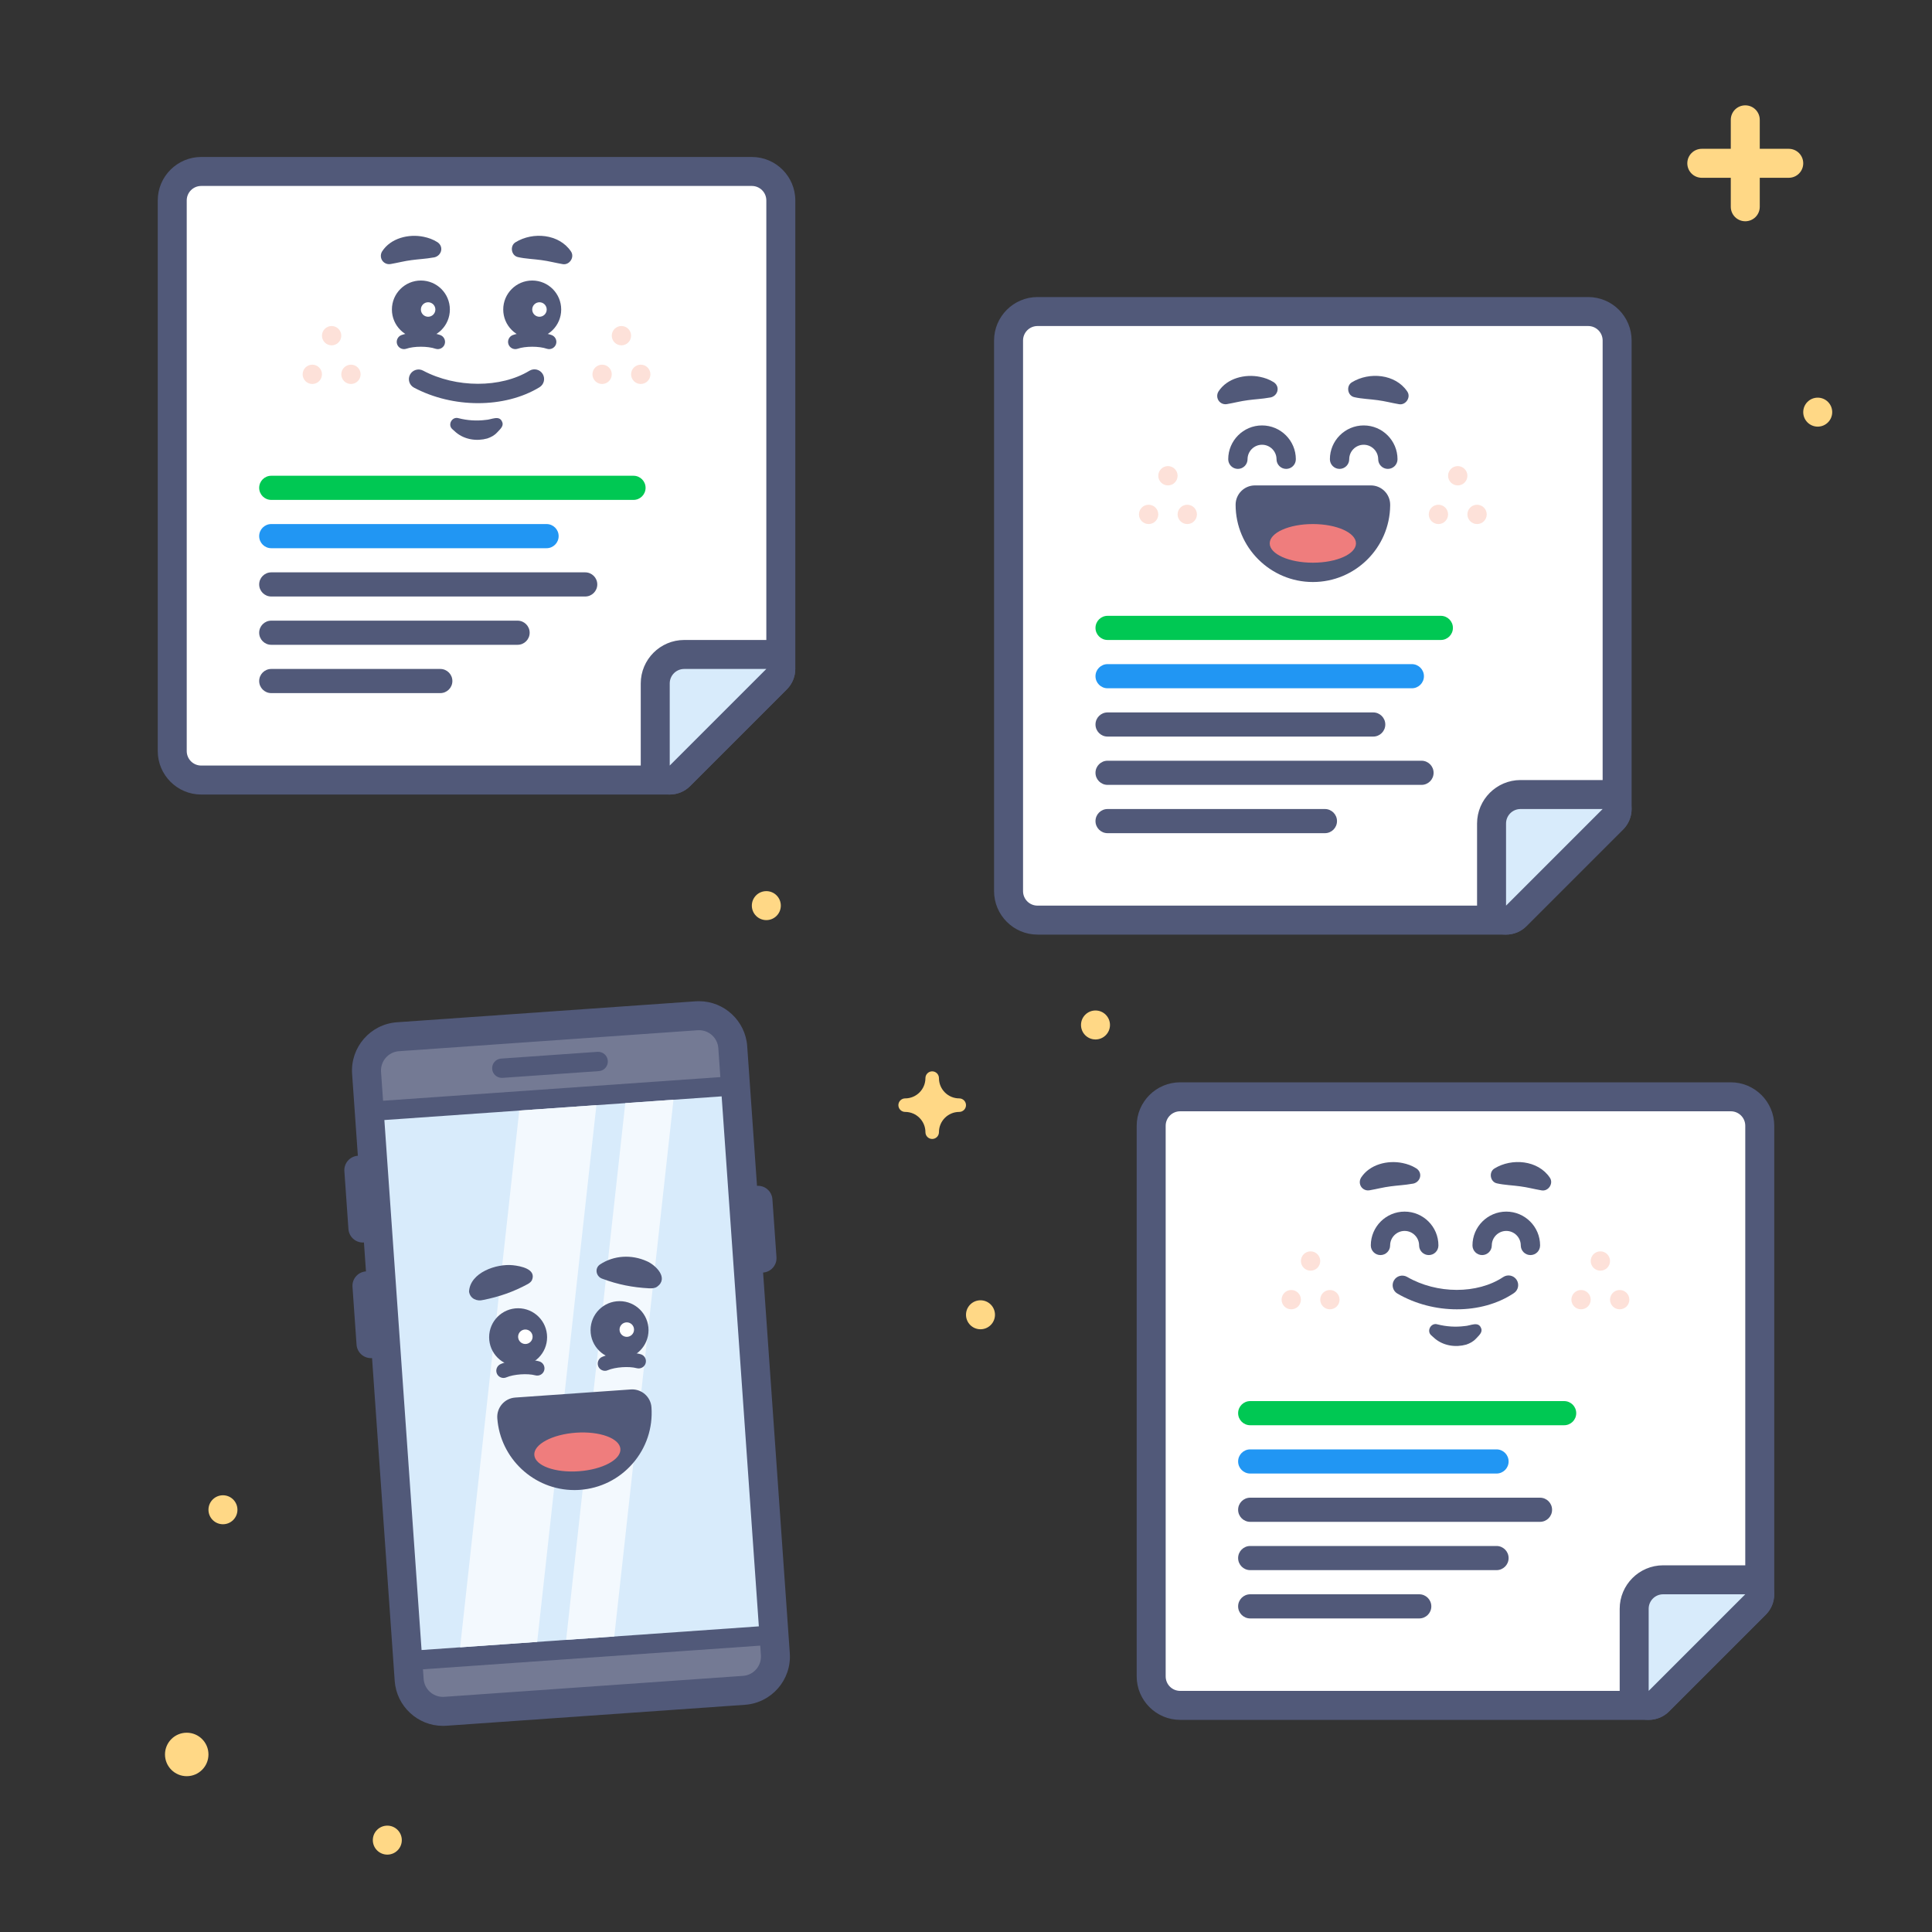
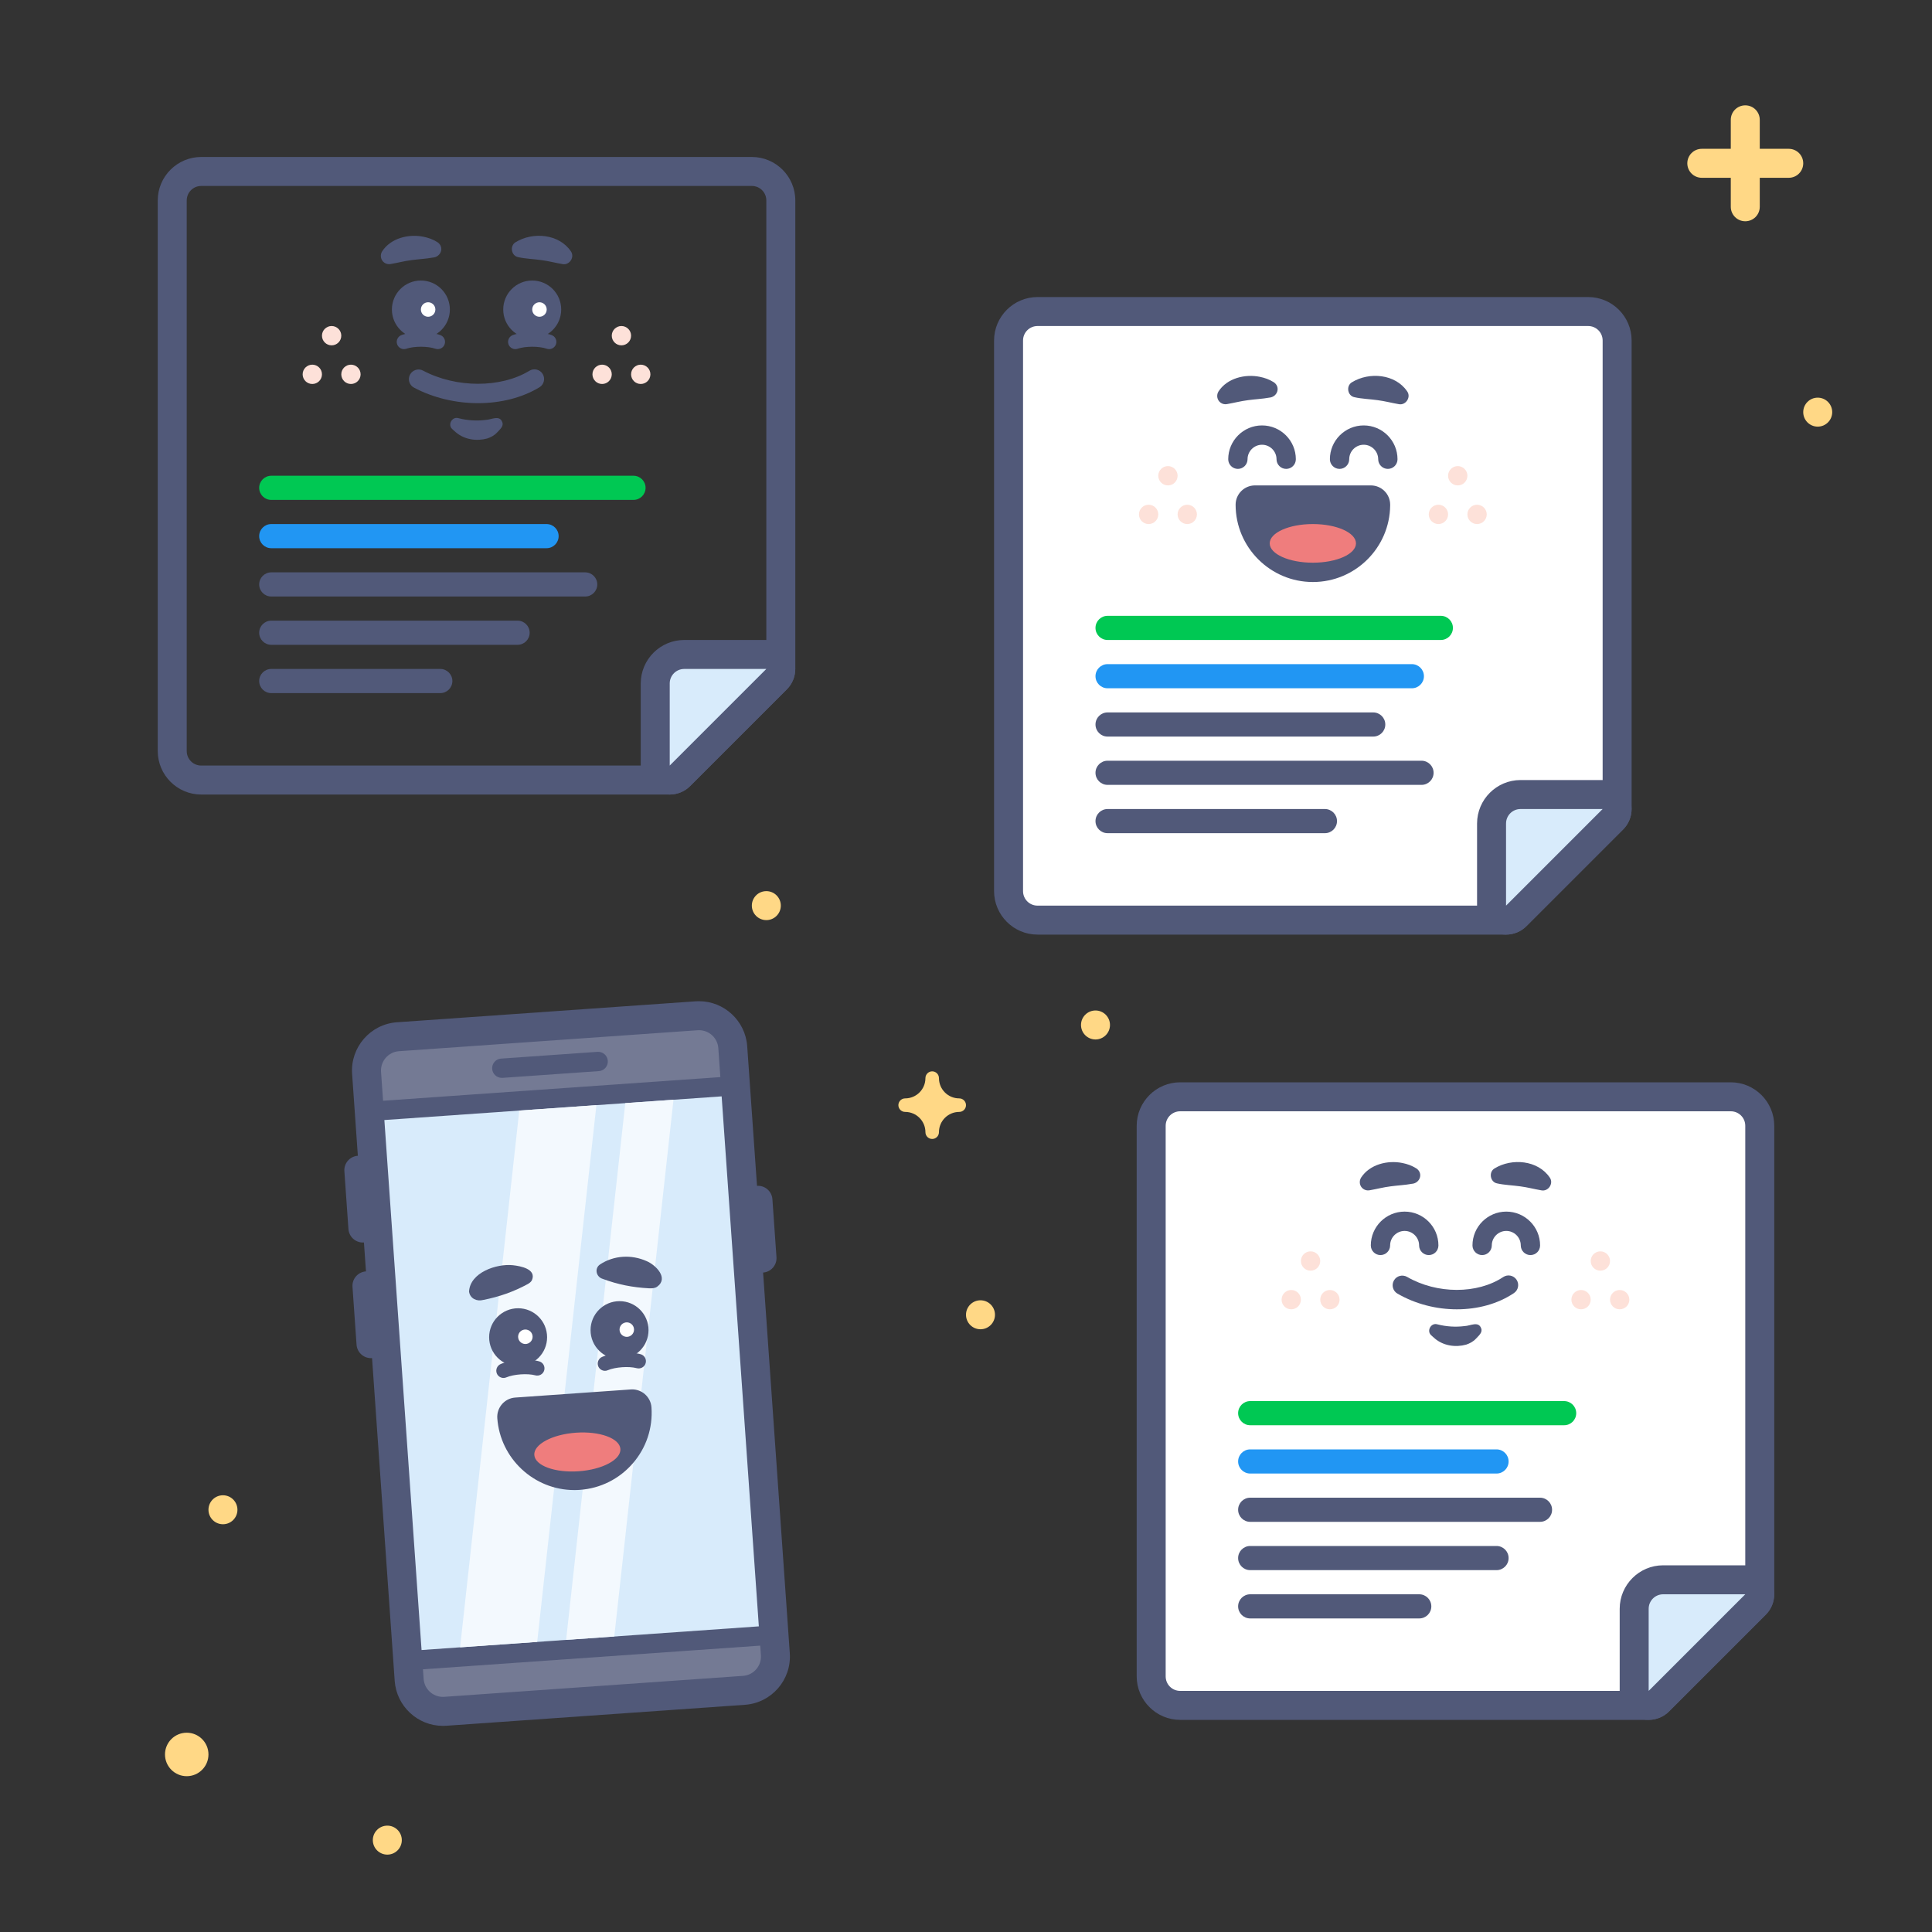
<svg xmlns="http://www.w3.org/2000/svg" version="1.1" id="Google_x5F_Hub-Google_x5F_Call_x5F_Ads" x="0px" y="0px" viewBox="0 0 400 400" style="enable-background:new 0 0 400 400;" xml:space="preserve">
  <rect x="0" y="0" width="400" height="400" fill="#333333" stroke="none" />
  <style type="text/css">
	.st0{fill:#747A94;}
	.st1{fill:#515979;}
	.st2{fill:#D8EBFB;}
	.st3{fill:#F3F9FE;}
	.st4{fill:#FFFFFF;}
	.st5{fill:#EF7D7D;}
	.st6{fill:#00C853;}
	.st7{fill:#2196F3;}
	.st8{fill:#FDE1D9;}
	.st9{fill:#FFD886;}
	.st10{fill:none;}
</style>
  <g>
    <g>
      <g>
        <path class="st0" d="M91.69,354.32c-3.66,0-6.72-2.86-6.98-6.51l-8.82-125.69c-0.13-1.87,0.47-3.67,1.7-5.08s2.93-2.26,4.79-2.39     l61.85-4.34c0.17-0.01,0.33-0.02,0.49-0.02c3.66,0,6.72,2.86,6.98,6.51l8.82,125.69c0.27,3.85-2.64,7.2-6.49,7.47l-61.85,4.34     C92.02,354.31,91.85,354.32,91.69,354.32z" />
      </g>
      <g>
        <path class="st1" d="M144.73,213.29c2.08,0,3.84,1.61,3.99,3.72l8.82,125.69c0.15,2.2-1.51,4.12-3.71,4.27l-61.85,4.34     c-0.1,0.01-0.19,0.01-0.28,0.01c-2.08,0-3.84-1.61-3.99-3.72l-8.82-125.69c-0.15-2.2,1.51-4.12,3.71-4.27l61.85-4.34     C144.54,213.29,144.63,213.29,144.73,213.29 M144.73,207.29c-0.23,0-0.47,0.01-0.7,0.02l-61.85,4.34     c-5.5,0.39-9.66,5.18-9.28,10.68l8.82,125.69c0.37,5.22,4.75,9.3,9.97,9.3c0.23,0,0.47-0.01,0.7-0.02l61.85-4.34     c5.5-0.39,9.66-5.17,9.28-10.68l-8.82-125.69C154.33,211.37,149.95,207.29,144.73,207.29L144.73,207.29z" />
      </g>
    </g>
    <g>
      <g>
        <rect x="81.35" y="227.3" transform="matrix(0.998 -0.07 0.07 0.998 -19.611 8.982)" class="st2" width="74" height="114" />
      </g>
      <g>
        <g>
          <path class="st1" d="M149.41,226.99l7.7,109.73l-69.83,4.9l-7.7-109.73L149.41,226.99 M153.12,222.72l-3.99,0.28l-69.83,4.9      l-3.99,0.28l0.28,3.99l7.7,109.73l0.28,3.99l3.99-0.28l69.83-4.9l3.99-0.28l-0.28-3.99l-7.7-109.73L153.12,222.72L153.12,222.72      z" />
        </g>
      </g>
    </g>
    <g>
      <polygon class="st3" points="111.22,339.94 95.26,341.06 107.51,229.93 123.48,228.81   " />
    </g>
    <g>
      <polygon class="st3" points="127.18,338.82 117.21,339.52 129.46,228.39 139.44,227.69   " />
    </g>
    <g>
      <path class="st1" d="M103.89,223.16c-1.04,0-1.92-0.81-1.99-1.86c-0.08-1.1,0.75-2.06,1.85-2.13l19.95-1.4    c1.11-0.07,2.06,0.75,2.14,1.86c0.08,1.1-0.75,2.06-1.85,2.13l-19.95,1.4C103.98,223.16,103.94,223.16,103.89,223.16z" />
    </g>
    <g>
      <path class="st1" d="M75.13,257.25c-1.56,0-2.88-1.21-2.99-2.79l-0.84-11.97c-0.12-1.65,1.13-3.09,2.78-3.2    c1.66-0.13,3.09,1.13,3.2,2.78l0.84,11.97c0.12,1.65-1.13,3.09-2.78,3.2C75.28,257.25,75.21,257.25,75.13,257.25z" />
    </g>
    <g>
      <path class="st1" d="M76.81,281.19c-1.56,0-2.88-1.21-2.99-2.79l-0.84-11.97c-0.12-1.65,1.13-3.09,2.78-3.2    c1.65-0.14,3.09,1.13,3.2,2.78l0.84,11.97c0.12,1.65-1.13,3.09-2.78,3.2C76.96,281.19,76.89,281.19,76.81,281.19z" />
    </g>
    <g>
      <path class="st1" d="M157.77,263.48c-1.56,0-2.88-1.21-2.99-2.79l-0.84-11.97c-0.12-1.65,1.13-3.09,2.78-3.2    c1.65-0.13,3.09,1.13,3.2,2.78l0.84,11.97c0.12,1.65-1.13,3.09-2.78,3.2C157.92,263.48,157.84,263.48,157.77,263.48z" />
    </g>
    <g>
      <g>
        <g>
          <path class="st1" d="M125.25,283.81c-0.58,0-1.14-0.34-1.38-0.91c-0.32-0.76,0.03-1.64,0.79-1.97c2.18-0.92,5.67-1.17,7.96-0.56      c0.8,0.21,1.28,1.04,1.06,1.84c-0.21,0.8-1.04,1.27-1.84,1.06c-1.64-0.44-4.45-0.24-6.01,0.42      C125.65,283.78,125.45,283.81,125.25,283.81z" />
        </g>
        <g>
          <g>
            <circle class="st1" cx="128.27" cy="275.39" r="6" />
          </g>
          <g>
            <circle class="st4" cx="129.77" cy="275.28" r="1.5" />
          </g>
        </g>
        <g>
          <path class="st1" d="M124.2,261.81c2.89-1.93,6.56-2.11,9.7-0.7c1.87,0.8,4.61,3.52,2.15,5.29c-0.5,0.35-1.12,0.35-1.69,0.33      c-3.36-0.18-6.45-0.78-9.62-1.97C123.42,264.35,123.04,262.62,124.2,261.81L124.2,261.81z" />
        </g>
      </g>
      <g>
        <g>
          <path class="st1" d="M104.25,285.29c-0.58,0-1.14-0.34-1.38-0.91c-0.32-0.76,0.03-1.64,0.79-1.97c2.18-0.93,5.67-1.17,7.96-0.56      c0.8,0.21,1.27,1.04,1.06,1.84c-0.21,0.8-1.04,1.27-1.84,1.06c-1.64-0.44-4.45-0.24-6.01,0.42      C104.65,285.25,104.45,285.29,104.25,285.29z" />
        </g>
        <g>
          <g>
            <circle class="st1" cx="107.27" cy="276.86" r="6" />
          </g>
          <g>
            <circle class="st4" cx="108.77" cy="276.76" r="1.5" />
          </g>
        </g>
        <g>
          <path class="st1" d="M109.29,265.84c-2.98,1.62-5.95,2.65-9.25,3.3c-1.32,0.35-2.72-0.28-2.93-1.72      c0.2-3.97,5.71-5.83,9.07-5.47c1.55,0.16,4.94,0.78,3.95,3.1C109.95,265.41,109.62,265.64,109.29,265.84L109.29,265.84z" />
        </g>
      </g>
      <g>
        <path class="st1" d="M134.88,291.38c-0.07-1.06-0.57-2.04-1.37-2.74c-0.73-0.63-1.66-0.98-2.62-0.98c-0.09,0-0.19,0-0.28,0.01     l-23.94,1.68c-2.2,0.15-3.86,2.07-3.71,4.27c0.59,8.34,7.59,14.88,15.95,14.88c0.38,0,0.76-0.01,1.13-0.04     c4.26-0.3,8.15-2.24,10.96-5.47C133.8,299.77,135.18,295.64,134.88,291.38z" />
        <g>
          <g>
            <ellipse transform="matrix(0.998 -0.07 0.07 0.998 -20.74 9.101)" class="st5" cx="119.48" cy="300.48" rx="8.93" ry="4" />
          </g>
        </g>
      </g>
    </g>
  </g>
  <g>
    <g>
      <g>
        <path class="st4" d="M214.81,190.5c-3.31,0-6-2.69-6-6v-114c0-3.31,2.69-6,6-6h114c3.31,0,6,2.69,6,6v97     c0,0.8-0.32,1.56-0.88,2.12l-20,20c-0.56,0.56-1.33,0.88-2.12,0.88H214.81z" />
      </g>
      <g>
        <path class="st1" d="M328.81,67.5c1.66,0,3,1.34,3,3v97l-20,20h-97c-1.66,0-3-1.34-3-3v-114c0-1.66,1.34-3,3-3H328.81      M328.81,61.5h-114c-4.96,0-9,4.04-9,9v114c0,4.96,4.04,9,9,9h97c1.59,0,3.12-0.63,4.24-1.76l20-20     c1.13-1.13,1.76-2.65,1.76-4.24v-97C337.81,65.53,333.78,61.5,328.81,61.5L328.81,61.5z" />
      </g>
    </g>
    <g>
      <path class="st6" d="M298.31,132.5h-69c-1.38,0-2.5-1.12-2.5-2.5v0c0-1.38,1.12-2.5,2.5-2.5h69c1.38,0,2.5,1.12,2.5,2.5v0    C300.81,131.38,299.69,132.5,298.31,132.5z" />
    </g>
    <g>
      <path class="st1" d="M284.31,152.5h-55c-1.38,0-2.5-1.12-2.5-2.5v0c0-1.38,1.12-2.5,2.5-2.5h55c1.38,0,2.5,1.12,2.5,2.5v0    C286.81,151.38,285.69,152.5,284.31,152.5z" />
    </g>
    <g>
      <path class="st1" d="M294.31,162.5h-65c-1.38,0-2.5-1.12-2.5-2.5v0c0-1.38,1.12-2.5,2.5-2.5h65c1.38,0,2.5,1.12,2.5,2.5v0    C296.81,161.38,295.69,162.5,294.31,162.5z" />
    </g>
    <g>
      <path class="st1" d="M274.31,172.5h-45c-1.38,0-2.5-1.12-2.5-2.5v0c0-1.38,1.12-2.5,2.5-2.5h45c1.38,0,2.5,1.12,2.5,2.5v0    C276.81,171.38,275.69,172.5,274.31,172.5z" />
    </g>
    <g>
      <path class="st7" d="M292.31,142.5h-63c-1.38,0-2.5-1.12-2.5-2.5v0c0-1.38,1.12-2.5,2.5-2.5h63c1.38,0,2.5,1.12,2.5,2.5v0    C294.81,141.38,293.69,142.5,292.31,142.5z" />
    </g>
    <g>
      <g>
        <path class="st2" d="M311.81,190.5c-0.39,0-0.78-0.07-1.15-0.23c-1.12-0.46-1.85-1.56-1.85-2.77v-17c0-3.31,2.69-6,6-6h17     c1.21,0,2.31,0.73,2.77,1.85c0.46,1.12,0.21,2.41-0.65,3.27l-20,20C313.36,190.19,312.59,190.5,311.81,190.5z" />
      </g>
      <g>
        <g>
          <path class="st1" d="M331.81,167.5l-20,20v-17c0-1.66,1.34-3,3-3H331.81 M331.81,161.5h-17c-4.96,0-9,4.04-9,9v17      c0,2.43,1.46,4.61,3.7,5.54c0.74,0.31,1.52,0.46,2.29,0.46c1.56,0,3.1-0.61,4.24-1.76l20-20c1.72-1.72,2.23-4.3,1.3-6.54      C336.43,162.96,334.24,161.5,331.81,161.5L331.81,161.5z M331.81,173.5L331.81,173.5L331.81,173.5L331.81,173.5z" />
        </g>
      </g>
    </g>
    <g>
      <g>
        <g>
          <g>
            <path class="st1" d="M287.34,97.08c-1.1,0-2-0.9-2-2c0-1.65-1.35-3-3-3s-3,1.35-3,3c0,1.1-0.9,2-2,2s-2-0.9-2-2       c0-3.86,3.14-7,7-7s7,3.14,7,7C289.34,96.19,288.44,97.08,287.34,97.08z" />
          </g>
        </g>
        <g>
          <path class="st1" d="M279.91,79.14c3.57-2.19,8.99-1.73,11.44,1.9c0.84,1.2-0.31,2.92-1.73,2.64c-1.57-0.27-2.86-0.63-4.4-0.83      c-1.46-0.21-3.36-0.28-4.78-0.61C278.98,81.97,278.64,79.88,279.91,79.14L279.91,79.14z" />
        </g>
      </g>
      <g>
        <g>
          <g>
            <path class="st1" d="M266.29,97.08c-1.1,0-2-0.9-2-2c0-1.65-1.35-3-3-3s-3,1.35-3,3c0,1.1-0.9,2-2,2s-2-0.9-2-2       c0-3.86,3.14-7,7-7s7,3.14,7,7C268.29,96.19,267.39,97.08,266.29,97.08z" />
          </g>
        </g>
        <g>
          <path class="st1" d="M262.76,82.33c-1.25,0.24-3.08,0.34-4.36,0.52c-1.54,0.19-2.82,0.55-4.39,0.82      c-0.94,0.16-1.83-0.47-1.98-1.41c-0.07-0.44,0.03-0.88,0.25-1.22c1.79-2.76,5.51-3.65,8.57-3.02c1.01,0.21,1.9,0.51,2.88,1.12      C265.2,80.15,264.47,82.21,262.76,82.33L262.76,82.33z" />
        </g>
      </g>
      <g>
        <path class="st1" d="M283.82,100.5L283.82,100.5h-24c-2.21,0-4,1.79-4,4c0,8.82,7.18,16,16,16c8.77,0,15.91-7.09,16-15.84     c0-0.05,0-0.11,0-0.16C287.82,102.29,286.03,100.5,283.82,100.5z" />
        <g>
          <g>
            <ellipse class="st5" cx="271.81" cy="112.5" rx="8.93" ry="4" />
          </g>
        </g>
      </g>
    </g>
    <g>
      <g>
        <circle class="st8" cx="297.81" cy="106.5" r="2" />
      </g>
      <g>
        <circle class="st8" cx="305.81" cy="106.5" r="2" />
      </g>
      <g>
        <circle class="st8" cx="301.81" cy="98.5" r="2" />
      </g>
    </g>
    <g>
      <g>
        <circle class="st8" cx="237.81" cy="106.5" r="2" />
      </g>
      <g>
        <circle class="st8" cx="245.81" cy="106.5" r="2" />
      </g>
      <g>
        <circle class="st8" cx="241.81" cy="98.5" r="2" />
      </g>
    </g>
  </g>
  <g>
    <g>
      <g>
-         <path class="st4" d="M41.66,161.5c-3.31,0-6-2.69-6-6v-114c0-3.31,2.69-6,6-6h114c3.31,0,6,2.69,6,6v97     c0,0.8-0.32,1.56-0.88,2.12l-20,20c-0.56,0.56-1.33,0.88-2.12,0.88H41.66z" />
-       </g>
+         </g>
      <g>
        <path class="st1" d="M155.66,38.5c1.66,0,3,1.34,3,3v97l-20,20h-97c-1.66,0-3-1.34-3-3v-114c0-1.66,1.34-3,3-3H155.66      M155.66,32.5h-114c-4.96,0-9,4.04-9,9v114c0,4.96,4.04,9,9,9h97c1.59,0,3.12-0.63,4.24-1.76l20-20     c1.13-1.13,1.76-2.65,1.76-4.24v-97C164.66,36.53,160.62,32.5,155.66,32.5L155.66,32.5z" />
      </g>
    </g>
    <g>
      <path class="st6" d="M131.16,103.5h-75c-1.38,0-2.5-1.12-2.5-2.5v0c0-1.38,1.12-2.5,2.5-2.5h75c1.38,0,2.5,1.12,2.5,2.5v0    C133.66,102.38,132.54,103.5,131.16,103.5z" />
    </g>
    <g>
      <path class="st1" d="M121.16,123.5h-65c-1.38,0-2.5-1.12-2.5-2.5v0c0-1.38,1.12-2.5,2.5-2.5h65c1.38,0,2.5,1.12,2.5,2.5v0    C123.66,122.38,122.54,123.5,121.16,123.5z" />
    </g>
    <g>
      <path class="st1" d="M107.16,133.5h-51c-1.38,0-2.5-1.12-2.5-2.5v0c0-1.38,1.12-2.5,2.5-2.5h51c1.38,0,2.5,1.12,2.5,2.5v0    C109.66,132.38,108.54,133.5,107.16,133.5z" />
    </g>
    <g>
      <path class="st1" d="M91.16,143.5h-35c-1.38,0-2.5-1.12-2.5-2.5v0c0-1.38,1.12-2.5,2.5-2.5h35c1.38,0,2.5,1.12,2.5,2.5v0    C93.66,142.38,92.54,143.5,91.16,143.5z" />
    </g>
    <g>
      <path class="st7" d="M113.16,113.5h-57c-1.38,0-2.5-1.12-2.5-2.5v0c0-1.38,1.12-2.5,2.5-2.5h57c1.38,0,2.5,1.12,2.5,2.5v0    C115.66,112.38,114.54,113.5,113.16,113.5z" />
    </g>
    <g>
      <g>
        <path class="st2" d="M138.66,161.5c-0.39,0-0.78-0.07-1.15-0.23c-1.12-0.46-1.85-1.56-1.85-2.77v-17c0-3.31,2.69-6,6-6h17     c1.21,0,2.31,0.73,2.77,1.85c0.46,1.12,0.21,2.41-0.65,3.27l-20,20C140.21,161.19,139.44,161.5,138.66,161.5z" />
      </g>
      <g>
        <g>
          <path class="st1" d="M158.66,138.5l-20,20v-17c0-1.66,1.34-3,3-3H158.66 M158.66,132.5h-17c-4.96,0-9,4.04-9,9v17      c0,2.43,1.46,4.61,3.7,5.54c0.74,0.31,1.52,0.46,2.29,0.46c1.56,0,3.1-0.61,4.24-1.76l20-20c1.72-1.72,2.23-4.3,1.3-6.54      C163.28,133.96,161.09,132.5,158.66,132.5L158.66,132.5z M158.66,144.5L158.66,144.5L158.66,144.5L158.66,144.5z" />
        </g>
      </g>
    </g>
    <g>
      <g>
        <circle class="st8" cx="124.66" cy="77.5" r="2" />
      </g>
      <g>
        <circle class="st8" cx="132.66" cy="77.5" r="2" />
      </g>
      <g>
        <circle class="st8" cx="128.66" cy="69.5" r="2" />
      </g>
    </g>
    <g>
      <g>
        <circle class="st8" cx="64.66" cy="77.5" r="2" />
      </g>
      <g>
        <circle class="st8" cx="72.66" cy="77.5" r="2" />
      </g>
      <g>
        <circle class="st8" cx="68.66" cy="69.5" r="2" />
      </g>
    </g>
    <g>
      <g>
        <g>
          <path class="st1" d="M113.69,72.28c-0.16,0-0.33-0.03-0.49-0.08c-1.6-0.55-4.42-0.55-6.02,0c-0.78,0.27-1.64-0.15-1.91-0.93      c-0.27-0.78,0.15-1.64,0.93-1.91c2.24-0.77,5.74-0.77,7.98,0c0.78,0.27,1.2,1.12,0.93,1.91      C114.89,71.89,114.31,72.28,113.69,72.28z" />
        </g>
        <g>
          <g>
            <circle class="st1" cx="110.19" cy="64.08" r="6" />
          </g>
          <g>
            <circle class="st4" cx="111.69" cy="64.08" r="1.5" />
          </g>
        </g>
        <g>
          <path class="st1" d="M106.76,50.14c3.57-2.19,8.99-1.73,11.44,1.9c0.84,1.2-0.31,2.92-1.73,2.64c-1.57-0.27-2.86-0.63-4.4-0.83      c-1.46-0.21-3.36-0.28-4.78-0.61C105.83,52.97,105.49,50.88,106.76,50.14L106.76,50.14z" />
        </g>
      </g>
      <g>
        <g>
          <path class="st1" d="M90.64,72.28c-0.16,0-0.33-0.03-0.49-0.08c-1.6-0.55-4.42-0.55-6.02,0c-0.78,0.27-1.64-0.15-1.91-0.93      c-0.27-0.78,0.15-1.64,0.93-1.91c2.24-0.77,5.74-0.77,7.98,0c0.78,0.27,1.2,1.12,0.93,1.91C91.84,71.89,91.26,72.28,90.64,72.28      z" />
        </g>
        <g>
          <g>
            <circle class="st1" cx="87.14" cy="64.08" r="6" />
          </g>
          <g>
            <circle class="st4" cx="88.64" cy="64.08" r="1.5" />
          </g>
        </g>
        <g>
          <path class="st1" d="M89.6,53.33c-1.25,0.24-3.08,0.34-4.36,0.52c-1.54,0.19-2.82,0.55-4.39,0.82      c-0.94,0.16-1.83-0.47-1.98-1.41c-0.07-0.44,0.03-0.88,0.25-1.22c1.79-2.76,5.51-3.65,8.57-3.02c1.01,0.21,1.9,0.51,2.88,1.12      C92.05,51.15,91.32,53.21,89.6,53.33L89.6,53.33z" />
        </g>
      </g>
      <g>
        <path class="st1" d="M98.97,83.47c-4.55,0-9.21-1.07-13.25-3.21c-0.98-0.52-1.35-1.73-0.83-2.7c0.52-0.97,1.73-1.35,2.7-0.83     c6.83,3.63,16.09,3.64,22.02,0.03c0.94-0.57,2.17-0.28,2.75,0.67c0.57,0.94,0.28,2.17-0.67,2.75     C108.09,82.37,103.59,83.47,98.97,83.47z" />
      </g>
      <g>
        <path class="st1" d="M94.92,86.58c1.83,0.47,3.76,0.6,5.63,0.36c1.17-0.03,2.9-1.11,3.45,0.49c0.33,0.86-0.59,1.55-1.07,2.1     c-0.61,0.66-1.32,1-2.04,1.25c-2.2,0.61-4.68,0.25-6.48-1.25c0,0-0.74-0.66-0.74-0.66C92.6,87.95,93.59,86.18,94.92,86.58     L94.92,86.58z" />
      </g>
    </g>
  </g>
  <g>
    <g>
      <g>
        <path class="st4" d="M244.34,353.08c-3.31,0-6-2.69-6-6v-114c0-3.31,2.69-6,6-6h114c3.31,0,6,2.69,6,6v97     c0,0.8-0.32,1.56-0.88,2.12l-20,20c-0.56,0.56-1.33,0.88-2.12,0.88H244.34z" />
      </g>
      <g>
        <path class="st1" d="M358.34,230.08c1.66,0,3,1.34,3,3v97l-20,20h-97c-1.66,0-3-1.34-3-3v-114c0-1.66,1.34-3,3-3H358.34      M358.34,224.08h-114c-4.96,0-9,4.04-9,9v114c0,4.96,4.04,9,9,9h97c1.59,0,3.12-0.63,4.24-1.76l20-20     c1.13-1.13,1.76-2.65,1.76-4.24v-97C367.34,228.12,363.3,224.08,358.34,224.08L358.34,224.08z" />
      </g>
    </g>
    <g>
      <path class="st6" d="M323.84,295.08h-65c-1.38,0-2.5-1.12-2.5-2.5l0,0c0-1.38,1.12-2.5,2.5-2.5h65c1.38,0,2.5,1.12,2.5,2.5l0,0    C326.34,293.97,325.22,295.08,323.84,295.08z" />
    </g>
    <g>
      <path class="st1" d="M318.84,315.08h-60c-1.38,0-2.5-1.12-2.5-2.5l0,0c0-1.38,1.12-2.5,2.5-2.5h60c1.38,0,2.5,1.12,2.5,2.5l0,0    C321.34,313.97,320.22,315.08,318.84,315.08z" />
    </g>
    <g>
      <path class="st1" d="M309.84,325.08h-51c-1.38,0-2.5-1.12-2.5-2.5l0,0c0-1.38,1.12-2.5,2.5-2.5h51c1.38,0,2.5,1.12,2.5,2.5l0,0    C312.34,323.97,311.22,325.08,309.84,325.08z" />
    </g>
    <g>
      <path class="st1" d="M293.84,335.08h-35c-1.38,0-2.5-1.12-2.5-2.5l0,0c0-1.38,1.12-2.5,2.5-2.5h35c1.38,0,2.5,1.12,2.5,2.5l0,0    C296.34,333.97,295.22,335.08,293.84,335.08z" />
    </g>
    <g>
      <path class="st7" d="M309.84,305.08h-51c-1.38,0-2.5-1.12-2.5-2.5l0,0c0-1.38,1.12-2.5,2.5-2.5h51c1.38,0,2.5,1.12,2.5,2.5l0,0    C312.34,303.97,311.22,305.08,309.84,305.08z" />
    </g>
    <g>
      <g>
        <path class="st2" d="M341.34,353.08c-0.39,0-0.78-0.07-1.15-0.23c-1.12-0.46-1.85-1.56-1.85-2.77v-17c0-3.31,2.69-6,6-6h17     c1.21,0,2.31,0.73,2.77,1.85c0.46,1.12,0.21,2.41-0.65,3.27l-20,20C342.89,352.78,342.12,353.08,341.34,353.08z" />
      </g>
      <g>
        <g>
          <path class="st1" d="M361.34,330.08l-20,20v-17c0-1.66,1.34-3,3-3H361.34 M361.34,324.08h-17c-4.96,0-9,4.04-9,9v17      c0,2.43,1.46,4.61,3.7,5.54c0.74,0.31,1.52,0.46,2.29,0.46c1.56,0,3.1-0.61,4.24-1.76l20-20c1.72-1.72,2.23-4.3,1.3-6.54      C365.95,325.55,363.77,324.08,361.34,324.08L361.34,324.08z M361.34,336.08L361.34,336.08L361.34,336.08L361.34,336.08z" />
        </g>
      </g>
    </g>
    <g>
      <g>
        <g>
          <g>
            <g>
              <path class="st1" d="M316.86,259.85c-1.1,0-2-0.9-2-2c0-1.65-1.35-3-3-3s-3,1.35-3,3c0,1.1-0.9,2-2,2s-2-0.9-2-2        c0-3.86,3.14-7,7-7s7,3.14,7,7C318.86,258.96,317.97,259.85,316.86,259.85z" />
            </g>
          </g>
          <g>
            <path class="st1" d="M309.43,241.91c3.57-2.19,8.99-1.73,11.44,1.9c0.84,1.2-0.31,2.92-1.73,2.64       c-1.57-0.27-2.86-0.63-4.4-0.83c-1.46-0.21-3.36-0.28-4.78-0.61C308.51,244.74,308.17,242.65,309.43,241.91L309.43,241.91z" />
          </g>
        </g>
        <g>
          <g>
            <g>
              <path class="st1" d="M295.81,259.85c-1.1,0-2-0.9-2-2c0-1.65-1.35-3-3-3s-3,1.35-3,3c0,1.1-0.9,2-2,2s-2-0.9-2-2        c0-3.86,3.14-7,7-7s7,3.14,7,7C297.81,258.96,296.92,259.85,295.81,259.85z" />
            </g>
          </g>
          <g>
            <path class="st1" d="M292.28,245.1c-1.25,0.24-3.08,0.34-4.36,0.52c-1.54,0.19-2.82,0.55-4.39,0.82       c-0.94,0.16-1.83-0.47-1.98-1.41c-0.07-0.44,0.03-0.87,0.25-1.22c1.79-2.76,5.51-3.65,8.57-3.02c1.01,0.21,1.9,0.51,2.88,1.12       C294.73,242.92,294,244.99,292.28,245.1L292.28,245.1z" />
          </g>
        </g>
      </g>
      <g>
        <path class="st1" d="M301.62,271.08c-4.22,0-8.54-1.08-12.29-3.25c-0.96-0.55-1.28-1.78-0.73-2.73c0.55-0.96,1.77-1.28,2.73-0.73     c6.17,3.57,14.54,3.59,19.89,0.03c0.92-0.61,2.16-0.36,2.77,0.56c0.61,0.92,0.36,2.16-0.56,2.77     C310.09,269.97,305.91,271.08,301.62,271.08z" />
      </g>
      <g>
        <path class="st1" d="M297.59,274.19c1.83,0.47,3.76,0.6,5.63,0.36c1.17-0.03,2.9-1.11,3.45,0.49c0.33,0.86-0.59,1.55-1.07,2.1     c-0.61,0.66-1.32,1-2.04,1.25c-2.2,0.61-4.68,0.25-6.48-1.25c0,0-0.74-0.66-0.74-0.66C295.28,275.57,296.27,273.79,297.59,274.19     L297.59,274.19z" />
      </g>
    </g>
    <g>
      <g>
        <circle class="st8" cx="327.34" cy="269.08" r="2" />
      </g>
      <g>
        <circle class="st8" cx="335.34" cy="269.08" r="2" />
      </g>
      <g>
        <circle class="st8" cx="331.34" cy="261.08" r="2" />
      </g>
    </g>
    <g>
      <g>
        <circle class="st8" cx="267.34" cy="269.08" r="2" />
      </g>
      <g>
        <circle class="st8" cx="275.34" cy="269.08" r="2" />
      </g>
      <g>
        <circle class="st8" cx="271.34" cy="261.08" r="2" />
      </g>
    </g>
  </g>
  <g>
    <path class="st9" d="M198.6,227.41c-2.32,0-4.2-1.88-4.2-4.2c0-0.77-0.63-1.4-1.4-1.4c-0.77,0-1.4,0.63-1.4,1.4   c0,2.32-1.88,4.2-4.2,4.2c-0.77,0-1.4,0.63-1.4,1.4s0.63,1.4,1.4,1.4c2.32,0,4.2,1.88,4.2,4.2c0,0.77,0.63,1.4,1.4,1.4   c0.77,0,1.4-0.63,1.4-1.4c0-2.32,1.88-4.2,4.2-4.2c0.77,0,1.4-0.63,1.4-1.4S199.37,227.41,198.6,227.41z" />
  </g>
  <path class="st9" d="M370.34,30.81h-6v-6c0-1.66-1.34-3-3-3s-3,1.34-3,3v6h-6c-1.66,0-3,1.34-3,3s1.34,3,3,3h6v6c0,1.66,1.34,3,3,3  s3-1.34,3-3v-6h6c1.66,0,3-1.34,3-3S372,30.81,370.34,30.81z" />
  <g>
    <g>
      <circle class="st9" cx="376.34" cy="85.33" r="3" />
    </g>
  </g>
  <g>
    <g>
      <circle class="st9" cx="158.66" cy="187.5" r="3" />
    </g>
  </g>
  <g>
    <g>
      <circle class="st9" cx="46.16" cy="312.58" r="3" />
    </g>
  </g>
  <g>
    <g>
      <circle class="st9" cx="203" cy="272.21" r="3" />
    </g>
  </g>
  <g>
    <g>
      <circle class="st9" cx="226.81" cy="212.21" r="3" />
    </g>
  </g>
  <g>
    <g>
      <circle class="st9" cx="80.19" cy="380.98" r="3" />
    </g>
  </g>
  <g>
    <circle class="st9" cx="38.66" cy="363.24" r="4.5" />
  </g>
  <g>
    <rect x="-0.7" class="st10" width="400" height="400" />
  </g>
</svg>